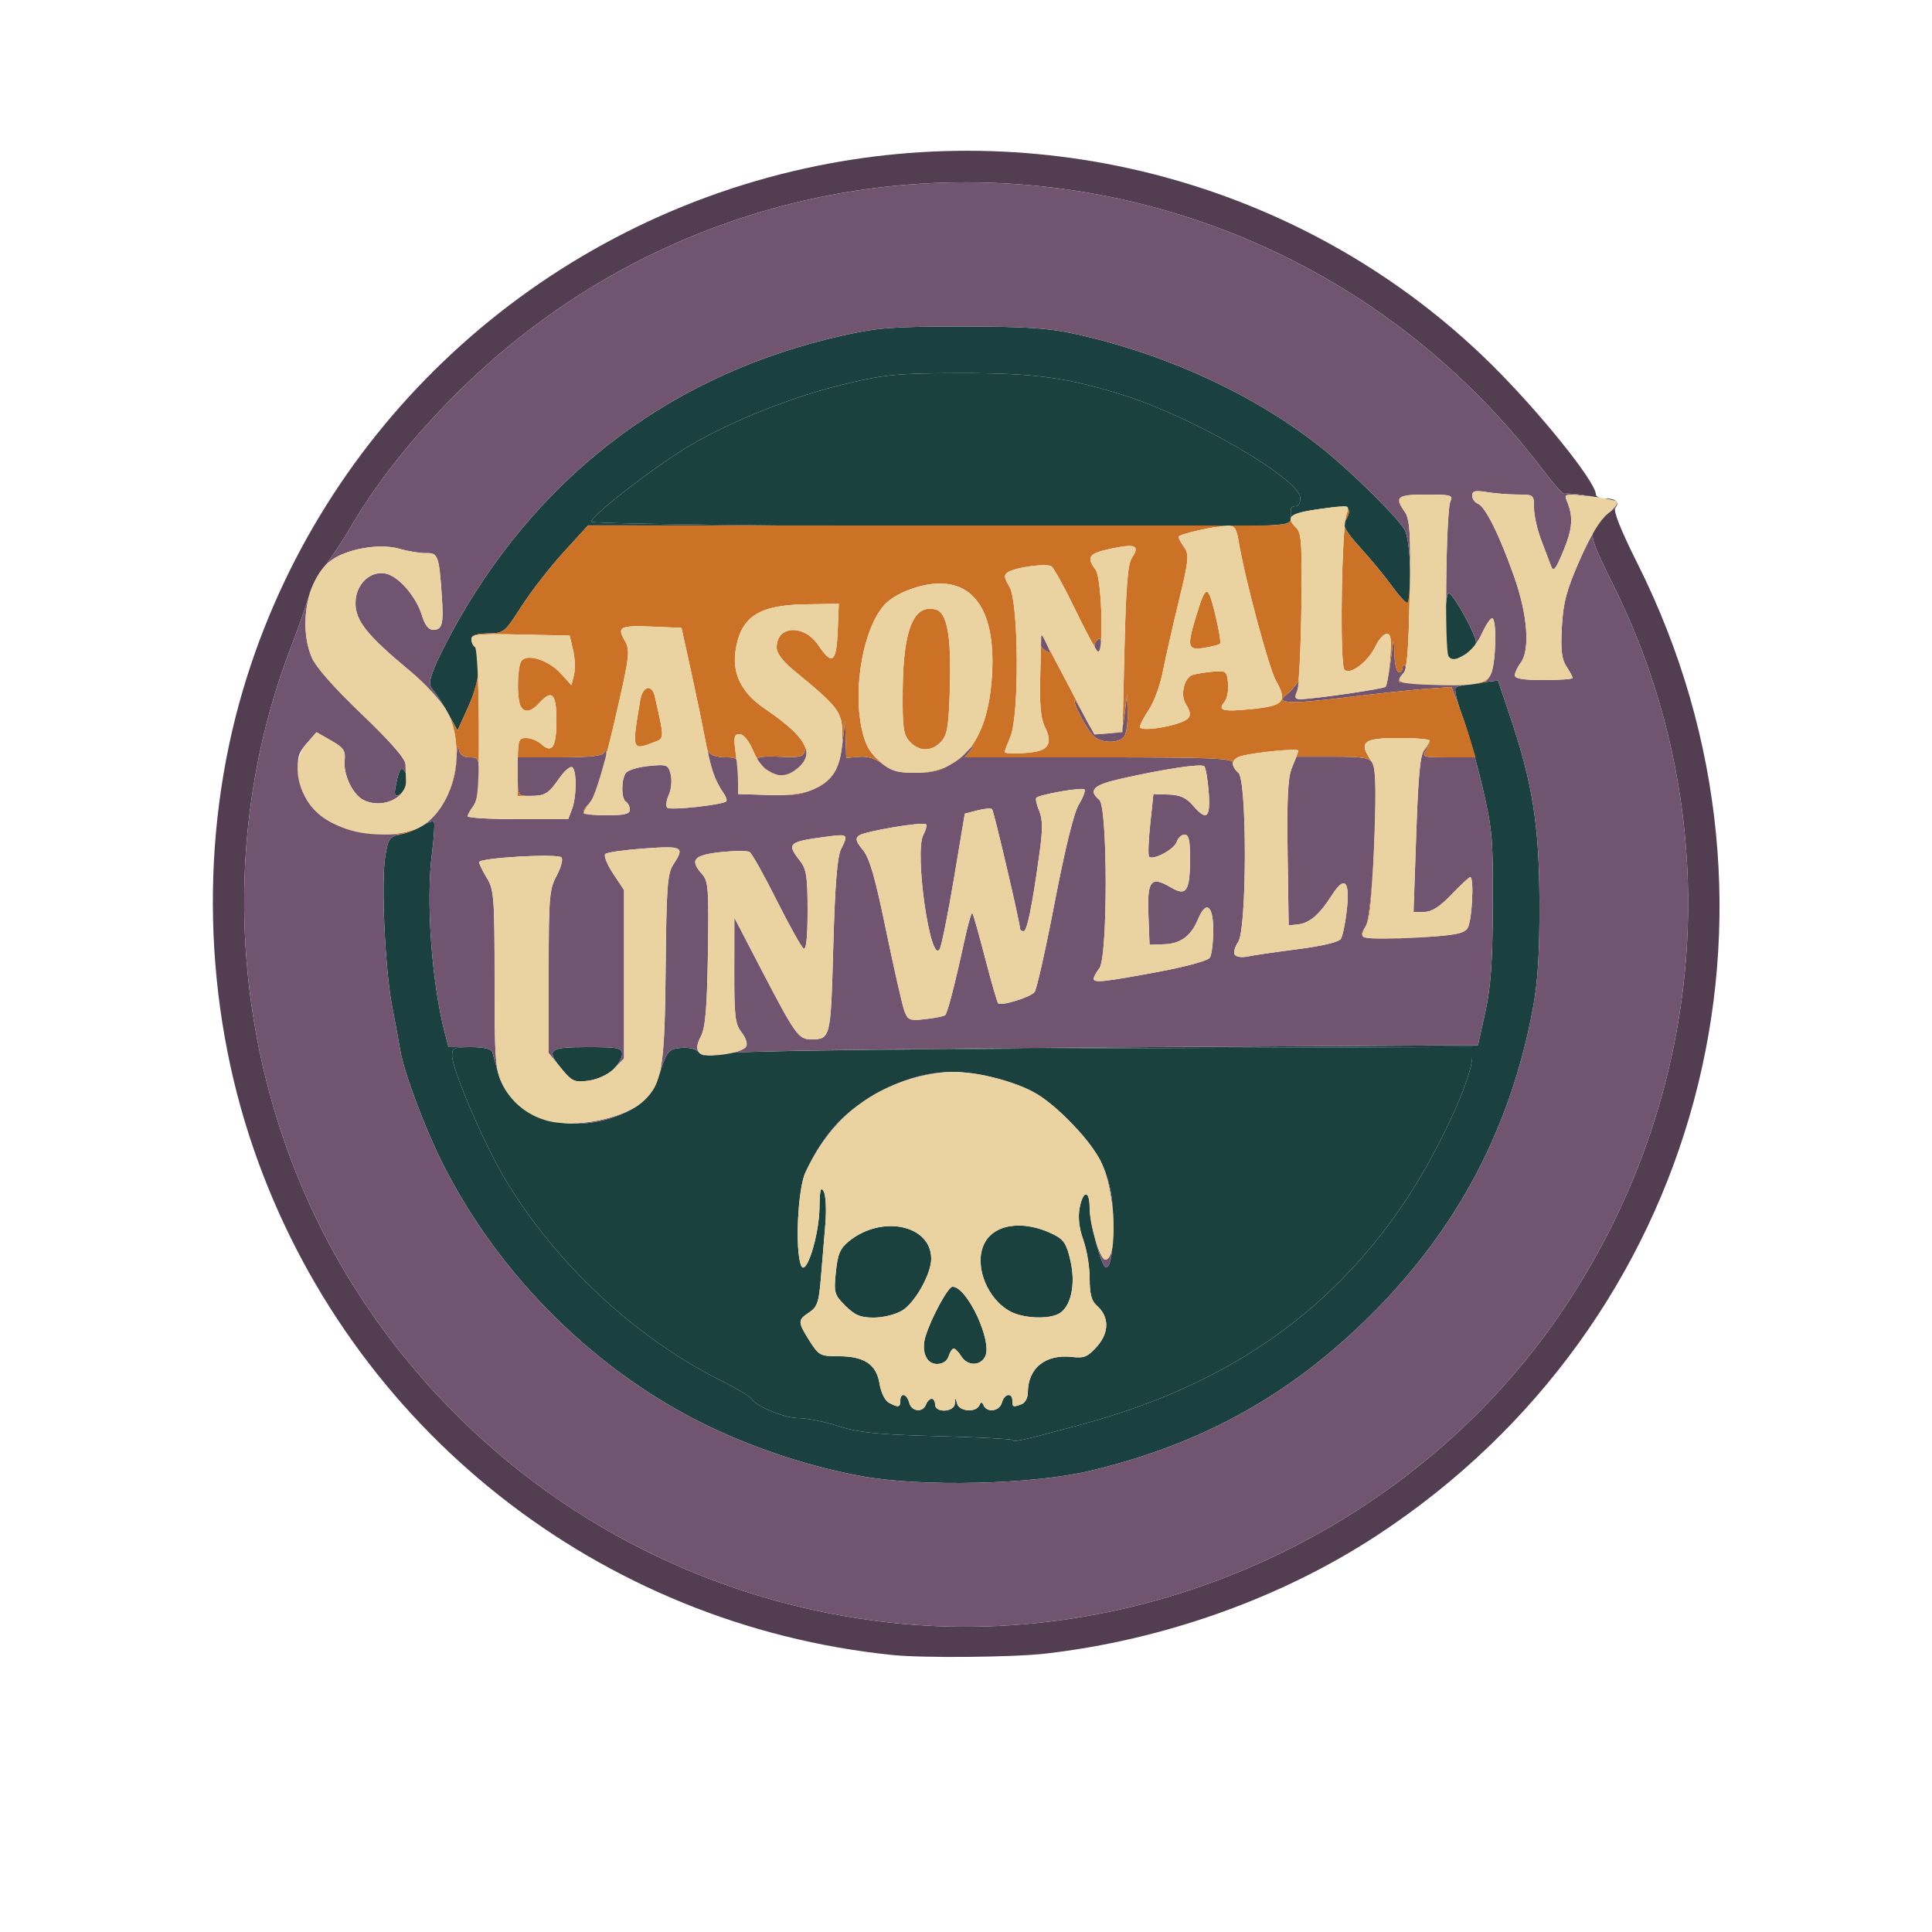
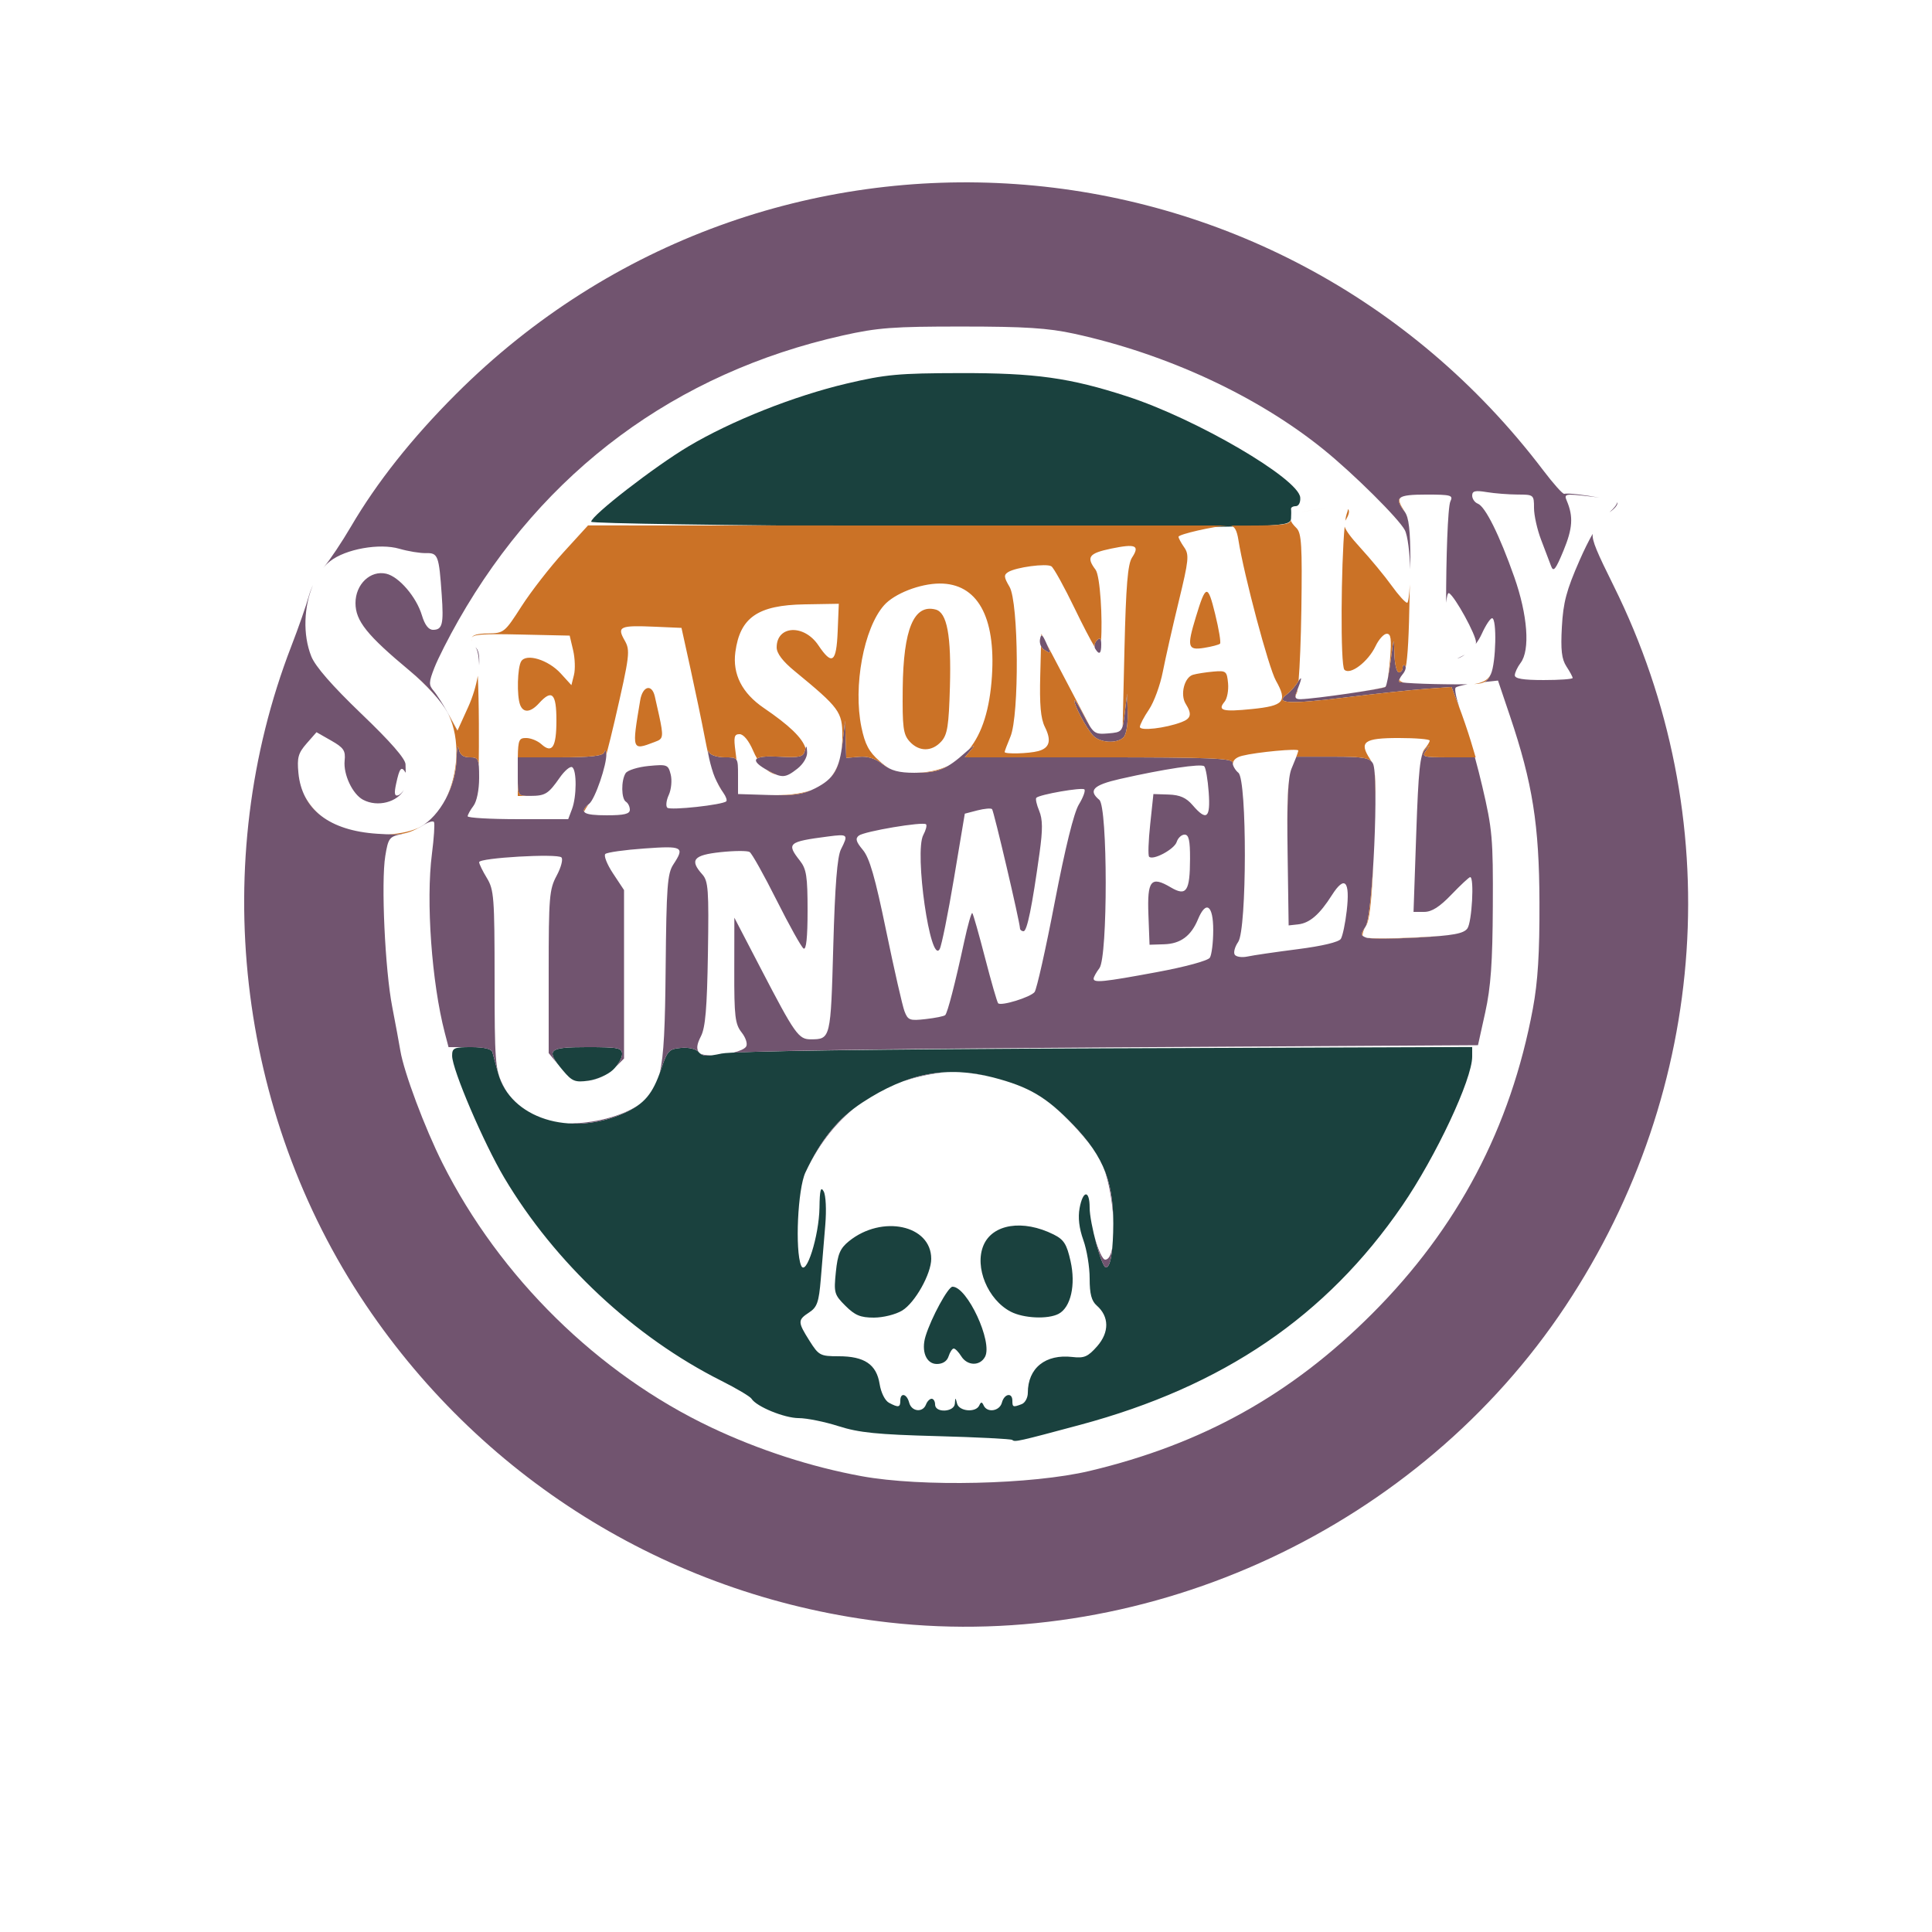
<svg xmlns="http://www.w3.org/2000/svg" width="1200px" height="1200px" viewBox="0 0 1200 1200">
  <g id="74607a8b-db17-41fa-8eca-8d0a5955d9d1">
    <g style="">
      <g id="74607a8b-db17-41fa-8eca-8d0a5955d9d1-child-0">
        <path style="stroke: rgb(193,193,193); stroke-width: 0; stroke-dasharray: none; stroke-linecap: butt; stroke-dashoffset: 0; stroke-linejoin: miter; stroke-miterlimit: 4; fill: rgb(26,65,62); fill-rule: nonzero; opacity: 1;" transform="matrix(2.4 0 0 2.4 600.123 561.404) matrix(1 0 0 1 -1.046 0.812)  translate(-249.005, -234.733)" d="M 279.51 368.76 C 263.53 373.05 262.60 373.26 261.99 372.66 C 261.72 372.40 252.95 371.95 242.50 371.67 C 227.02 371.26 222.30 370.78 217.00 369.09 C 213.43 367.95 208.79 367.01 206.71 367.01 C 202.99 367.00 195.75 364.03 194.49 361.99 C 194.14 361.42 190.62 359.33 186.68 357.35 C 164.13 346.03 143.61 326.83 130.52 304.83 C 125.18 295.84 117.02 276.79 117.01 273.25 C 117.00 271.21 117.48 271.00 122.03 271.00 C 125.20 271.00 127.19 271.46 127.42 272.25 C 127.61 272.94 128.29 275.41 128.92 277.74 C 132.09 289.41 147.55 294.32 161.50 288.08 C 166.73 285.74 168.92 283.15 171.08 276.75 C 172.71 271.91 173.12 271.48 176.26 271.20 C 178.28 271.02 180.14 271.47 180.83 272.29 C 181.75 273.40 182.95 273.48 186.74 272.66 C 189.72 272.03 226.91 271.52 286.25 271.31 L 381.00 270.97 L 381.00 273.46 C 381.00 279.31 371.61 299.31 362.91 312.00 C 343.27 340.64 316.55 358.82 279.51 368.76 Z M 235.29 363.00 C 235.90 365.34 238.80 365.67 239.64 363.50 C 239.95 362.67 240.62 362.00 241.11 362.00 C 241.60 362.00 242.00 362.67 242.00 363.50 C 242.00 365.73 246.97 365.49 247.12 363.25 C 247.23 361.58 247.25 361.58 247.69 363.25 C 248.22 365.28 252.53 365.65 253.42 363.75 C 253.88 362.75 254.12 362.75 254.58 363.75 C 255.50 365.72 258.71 365.21 259.29 363.00 C 259.90 360.68 262.00 360.29 262.00 362.50 C 262.00 364.18 262.18 364.25 264.42 363.39 C 265.29 363.06 266.00 361.74 266.00 360.46 C 266.00 354.05 270.57 350.38 277.54 351.19 C 280.59 351.55 281.55 351.13 283.95 348.41 C 287.12 344.79 287.08 340.72 283.84 337.88 C 282.48 336.69 282.00 334.87 282.00 330.88 C 282.01 327.92 281.27 323.43 280.36 320.91 C 279.27 317.86 278.95 315.09 279.40 312.66 C 280.28 307.98 282.00 307.91 282.00 312.54 C 282.00 316.49 285.12 328.00 286.18 328.00 C 287.26 328.00 287.90 324.96 288.08 319.00 C 288.47 306.39 285.91 299.55 277.57 290.93 C 270.78 283.90 266.28 281.25 257.04 278.85 C 245.08 275.74 234.81 277.70 223.20 285.32 C 216.90 289.44 212.41 294.97 208.44 303.44 C 206.46 307.66 205.72 323.59 207.32 327.50 C 208.58 330.58 211.97 319.90 212.08 312.52 C 212.14 307.99 212.41 306.97 213.16 308.32 C 213.73 309.34 213.91 313.11 213.58 317.05 C 213.26 320.87 212.74 327.16 212.42 331.03 C 211.92 337.02 211.47 338.30 209.42 339.65 C 206.41 341.62 206.41 342.11 209.51 347.02 C 211.90 350.80 212.28 351.00 217.05 351.00 C 223.72 351.00 226.83 353.11 227.64 358.16 C 228.00 360.42 229.03 362.48 230.07 363.04 C 232.51 364.34 233.00 364.25 233.00 362.50 C 233.00 360.30 234.68 360.67 235.29 363.00 Z M 334.12 134.19 C 334.02 135.63 332.48 135.92 323.25 136.19 C 297.95 136.93 153.00 135.94 153.00 135.03 C 153.00 133.45 169.41 120.73 178.20 115.51 C 189.31 108.90 205.49 102.48 219.15 99.26 C 229.20 96.90 232.56 96.59 248.50 96.56 C 267.92 96.52 276.89 97.77 291.68 102.58 C 309.60 108.39 336.14 123.91 336.50 128.77 C 336.60 130.04 336.09 131.00 335.33 131.00 C 334.60 131.00 334.05 131.34 334.12 131.75 C 334.18 132.16 334.18 133.26 334.12 134.19 Z M 233.50 339.16 C 231.81 340.19 228.61 340.99 226.17 341.00 C 222.68 341.00 221.26 340.41 218.79 337.94 C 215.90 335.06 215.77 334.56 216.32 329.19 C 216.79 324.55 217.42 323.08 219.70 321.23 C 228.25 314.31 241.00 317.03 241.00 325.78 C 241.00 329.67 236.82 337.13 233.50 339.16 Z M 273.99 340.01 C 271.24 341.48 264.91 341.20 261.57 339.46 C 255.63 336.36 252.16 327.94 254.51 322.33 C 256.84 316.75 264.74 315.52 272.69 319.49 C 275.34 320.82 276.07 321.97 277.06 326.39 C 278.44 332.53 277.12 338.33 273.99 340.01 Z M 245.50 351.00 C 245.10 352.27 243.99 353.00 242.45 353.00 C 239.70 353.00 238.35 349.68 239.53 345.82 C 241.00 341.03 245.37 333.00 246.51 333.00 C 250.32 333.00 256.97 347.32 254.93 351.13 C 253.62 353.59 250.34 353.52 248.77 351.00 C 248.08 349.90 247.21 349.00 246.83 349.00 C 246.45 349.00 245.85 349.90 245.50 351.00 Z M 158.60 276.91 C 157.28 278.15 154.43 279.40 152.28 279.69 C 148.79 280.16 148.06 279.86 145.68 277.03 C 141.15 271.64 141.82 271.00 152.00 271.00 C 160.05 271.00 161.00 271.19 161.00 272.83 C 161.00 273.83 159.92 275.67 158.60 276.91 Z" stroke-linecap="round" />
      </g>
      <g id="74607a8b-db17-41fa-8eca-8d0a5955d9d1-child-1">
-         <path style="stroke: rgb(193,193,193); stroke-width: 0; stroke-dasharray: none; stroke-linecap: butt; stroke-dashoffset: 0; stroke-linejoin: miter; stroke-miterlimit: 4; fill: rgb(26,64,64); fill-rule: nonzero; opacity: 1;" transform="matrix(2.4 0 0 2.4 600.123 561.404) matrix(1 0 0 1 -1.217 0.236)  translate(-248.834, -234.157)" d="M 279.51 368.76 C 316.55 358.82 343.27 340.64 362.91 312.00 C 371.61 299.31 381.00 279.31 381.00 273.46 L 381.00 270.97 L 286.25 271.31 C 239.45 271.47 206.43 271.82 193.10 272.28 C 206.67 271.80 240.54 271.35 287.00 271.07 L 382.50 270.50 L 384.38 262.00 C 385.82 255.45 386.27 249.13 386.34 234.50 C 386.43 216.98 386.21 214.57 383.61 203.50 C 382.06 196.90 379.70 188.61 378.37 185.07 C 377.04 181.54 376.30 178.33 376.73 177.95 C 377.15 177.57 379.79 177.00 382.59 176.70 L 387.68 176.13 L 390.78 185.32 C 396.63 202.66 398.35 213.51 398.41 233.50 C 398.46 246.66 398.00 254.05 396.71 261.00 C 390.97 291.84 377.28 317.83 355.05 340.05 C 334.13 360.96 311.14 373.75 282.00 380.68 C 267.16 384.21 238.46 384.87 223.00 382.04 C 209.94 379.65 196.39 375.26 184.06 369.42 C 154.76 355.54 129.34 330.54 114.52 301.05 C 109.92 291.89 104.54 277.51 103.61 271.92 C 103.30 270.04 102.35 264.94 101.51 260.58 C 99.64 250.98 98.60 228.36 99.71 221.54 C 100.45 216.99 100.78 216.52 103.73 215.92 C 105.50 215.56 108.06 214.53 109.42 213.64 C 110.78 212.75 112.09 212.35 112.32 212.76 C 112.55 213.17 112.31 216.88 111.78 221.00 C 110.21 233.19 111.72 254.25 115.10 267.25 L 116.08 271.00 L 121.57 271.00 C 121.63 271.00 121.68 271.00 121.74 271.00 C 117.46 271.01 117.00 271.26 117.01 273.25 C 117.02 276.79 125.18 295.84 130.52 304.83 C 143.61 326.83 164.13 346.03 186.68 357.35 C 190.62 359.33 194.14 361.42 194.49 361.99 C 195.75 364.03 202.99 367.00 206.71 367.01 C 208.79 367.01 213.43 367.95 217.00 369.09 C 222.30 370.78 227.02 371.26 242.50 371.67 C 252.95 371.95 261.72 372.40 261.99 372.66 C 262.60 373.26 263.53 373.05 279.51 368.76 Z M 124.00 172.42 C 124.00 175.00 122.88 179.20 121.20 182.89 L 118.40 189.06 L 116.05 184.78 C 114.76 182.43 113.04 179.73 112.23 178.79 C 110.93 177.27 110.95 176.57 112.43 172.79 C 113.35 170.43 116.16 164.90 118.67 160.50 C 140.69 121.85 174.91 96.50 218.12 86.82 C 227.14 84.80 231.18 84.50 249.00 84.51 C 265.25 84.51 271.26 84.90 278.00 86.37 C 301.99 91.61 325.42 102.49 342.50 116.30 C 350.28 122.59 361.99 134.21 363.57 137.20 C 365.12 140.13 365.62 156.00 364.17 156.00 C 363.71 156.00 361.90 154.00 360.15 151.56 C 358.40 149.12 354.75 144.70 352.05 141.75 C 348.47 137.82 347.39 135.99 348.06 134.94 C 350.21 131.53 349.21 130.71 343.75 131.43 C 337.04 132.30 334.67 132.89 334.13 134.00 C 334.18 133.12 334.18 132.14 334.12 131.75 C 334.05 131.34 334.60 131.00 335.33 131.00 C 336.09 131.00 336.60 130.04 336.50 128.77 C 336.14 123.91 309.60 108.39 291.68 102.58 C 276.89 97.77 267.92 96.52 248.50 96.56 C 232.56 96.59 229.20 96.90 219.15 99.26 C 205.49 102.48 189.31 108.90 178.20 115.51 C 169.41 120.73 153.00 133.45 153.00 135.03 C 153.00 135.37 173.46 135.72 200.35 135.99 L 152.18 135.98 L 145.81 142.96 C 142.31 146.80 137.43 153.08 134.97 156.91 C 130.61 163.71 130.40 163.88 126.25 163.94 C 123.24 163.98 122.00 164.42 122.00 165.44 C 122.00 166.23 122.45 167.16 123.00 167.50 C 123.55 167.84 124.00 170.06 124.00 172.42 Z M 379.05 169.47 C 375.40 171.36 375.35 171.36 374.61 169.42 C 373.54 166.65 373.90 152.82 375.02 153.51 C 376.61 154.49 381.98 164.29 381.99 166.22 C 382.00 167.17 380.67 168.64 379.05 169.47 Z M 105.06 203.36 C 104.65 204.48 103.74 205.59 103.05 205.82 C 102.11 206.13 101.97 205.37 102.51 202.87 C 103.40 198.72 103.87 198.17 104.96 199.94 C 105.43 200.70 105.48 202.24 105.06 203.36 Z M 329.74 135.90 C 332.63 135.68 333.67 135.35 334.00 134.69 C 333.93 135.39 332.87 135.74 329.74 135.90 Z" stroke-linecap="round" />
-       </g>
+         </g>
      <g id="74607a8b-db17-41fa-8eca-8d0a5955d9d1-child-2">
-         <path style="stroke: rgb(193,193,193); stroke-width: 0; stroke-dasharray: none; stroke-linecap: butt; stroke-dashoffset: 0; stroke-linejoin: miter; stroke-miterlimit: 4; fill: rgb(82,61,81); fill-rule: nonzero; opacity: 1;" transform="matrix(2.4 0 0 2.4 600.123 561.404) matrix(1 0 0 1 0 0)  translate(-250.051, -233.921)" d="M 231.00 428.32 C 154.92 420.54 90.53 369.55 65.65 297.38 C 52.57 259.46 51.60 216.53 62.95 178.32 C 83.05 110.69 138.73 59.03 208.12 43.64 C 272.28 29.41 339.60 48.56 385.88 94.22 C 398.39 106.57 413.00 124.72 413.00 127.93 C 413.00 128.30 413.41 128.62 414.03 128.82 C 410.43 128.14 405.83 127.55 404.81 127.80 C 404.43 127.89 401.99 125.16 399.39 121.73 C 330.47 30.88 198.41 21.62 118.00 102.00 C 106.61 113.38 97.51 124.87 90.84 136.26 C 88.51 140.24 85.36 144.96 83.85 146.73 C 82.33 148.51 80.57 151.89 79.93 154.23 C 79.29 156.58 77.24 162.46 75.37 167.29 C 53.85 223.01 61.20 287.98 94.65 337.68 C 125.69 383.81 174.87 413.68 230.00 419.89 C 297.86 427.55 367.29 395.09 405.16 338.00 C 442.48 281.74 447.20 211.32 417.63 151.65 C 412.02 140.33 411.53 138.84 412.66 136.68 C 413.35 135.36 415.07 133.53 416.49 132.60 C 417.56 131.90 418.35 131.07 418.54 130.51 C 418.50 130.79 418.33 131.10 418.05 131.44 C 417.44 132.17 419.45 137.20 423.87 146.03 C 468.81 235.85 440.18 342.45 356.34 397.38 C 331.56 413.61 301.10 424.46 270.50 427.96 C 262.10 428.92 238.91 429.13 231.00 428.32 Z M 414.86 128.98 C 415.01 128.99 415.17 129.00 415.33 129.00 C 417.12 129.00 418.21 129.37 418.49 130.00 C 418.17 129.73 416.72 129.35 414.86 128.98 Z" stroke-linecap="round" />
-       </g>
+         </g>
      <g id="74607a8b-db17-41fa-8eca-8d0a5955d9d1-child-3">
        <path style="stroke: rgb(193,193,193); stroke-width: 0; stroke-dasharray: none; stroke-linecap: butt; stroke-dashoffset: 0; stroke-linejoin: miter; stroke-miterlimit: 4; fill: rgb(113,84,111); fill-rule: nonzero; opacity: 1;" transform="matrix(2.4 0 0 2.4 600.123 561.404) matrix(1 0 0 1 -0.009 0.176)  translate(-250.042, -234.097)" d="M 230.00 419.89 C 174.87 413.68 125.69 383.81 94.65 337.68 C 61.20 287.98 53.85 223.01 75.37 167.29 C 77.24 162.46 79.29 156.58 79.93 154.23 C 80.16 153.39 80.53 152.41 80.99 151.43 C 78.66 156.94 78.30 164.21 80.57 169.89 C 81.61 172.49 86.00 177.51 93.52 184.73 C 101.06 191.94 104.92 196.37 104.95 197.81 C 104.96 198.41 104.98 199.20 105.00 200.00 C 104.99 199.98 104.98 199.96 104.96 199.94 C 103.87 198.17 103.40 198.72 102.51 202.87 C 101.97 205.37 102.11 206.13 103.05 205.82 C 103.51 205.66 104.08 205.11 104.52 204.43 C 102.89 207.51 97.79 209.03 93.94 206.97 C 91.22 205.51 88.83 200.42 89.19 196.86 C 89.46 194.26 88.96 193.52 85.70 191.66 L 81.91 189.50 L 79.34 192.43 C 77.17 194.92 76.85 196.08 77.23 200.06 C 78.14 209.50 85.24 214.97 97.64 215.78 C 101.08 216.01 103.10 216.02 104.82 215.65 C 104.44 215.76 104.07 215.85 103.73 215.92 C 100.78 216.52 100.45 216.99 99.71 221.54 C 98.60 228.36 99.64 250.98 101.51 260.58 C 102.35 264.94 103.30 270.04 103.61 271.92 C 104.54 277.51 109.92 291.89 114.52 301.05 C 129.34 330.54 154.76 355.54 184.06 369.42 C 196.39 375.26 209.94 379.65 223.00 382.04 C 238.46 384.87 267.16 384.21 282.00 380.68 C 311.14 373.75 334.13 360.96 355.05 340.05 C 377.28 317.83 390.97 291.84 396.71 261.00 C 398.00 254.05 398.46 246.66 398.41 233.50 C 398.35 213.51 396.63 202.66 390.78 185.32 L 387.68 176.13 L 384.13 176.52 C 384.90 176.14 385.36 175.50 385.84 174.45 C 387.17 171.52 387.42 160.00 386.15 160.00 C 385.69 160.00 384.48 161.83 383.47 164.07 C 383.05 165.00 382.51 165.88 381.91 166.68 C 381.96 166.52 381.99 166.37 381.99 166.22 C 381.98 164.29 376.61 154.49 375.02 153.51 C 374.69 153.31 374.43 154.35 374.25 156.00 C 374.24 144.97 374.67 131.17 375.36 129.75 C 376.13 128.17 375.53 128.00 369.11 128.00 C 361.58 128.00 360.70 128.70 363.53 132.44 C 364.61 133.87 365.00 137.24 365.00 145.19 C 365.00 145.92 364.99 146.64 364.98 147.34 C 364.83 143.10 364.32 138.62 363.57 137.20 C 361.99 134.21 350.28 122.59 342.50 116.30 C 325.42 102.49 301.99 91.61 278.00 86.37 C 271.26 84.90 265.25 84.51 249.00 84.51 C 231.18 84.50 227.14 84.80 218.12 86.82 C 174.91 96.50 140.69 121.85 118.67 160.50 C 116.16 164.90 113.35 170.43 112.43 172.79 C 110.95 176.57 110.93 177.27 112.23 178.79 C 113.04 179.73 114.76 182.43 116.05 184.78 L 118.40 189.06 L 118.38 189.11 L 115.76 184.31 C 114.18 181.41 110.32 177.16 106.06 173.62 C 94.96 164.38 92.00 160.69 92.00 156.07 C 92.00 151.21 95.86 147.53 99.96 148.48 C 103.26 149.24 107.77 154.50 109.19 159.25 C 109.94 161.74 110.91 163.00 112.07 163.00 C 114.49 163.00 114.85 161.54 114.32 154.00 C 113.61 143.74 113.36 143.07 110.24 143.15 C 108.73 143.19 105.64 142.68 103.36 142.02 C 98.20 140.52 89.43 142.09 85.44 145.23 C 84.78 145.74 84.18 146.34 83.62 147.01 C 83.69 146.92 83.77 146.82 83.85 146.73 C 85.36 144.96 88.51 140.24 90.84 136.26 C 97.51 124.87 106.61 113.38 118.00 102.00 C 198.41 21.62 330.47 30.88 399.39 121.73 C 401.99 125.16 404.43 127.89 404.81 127.80 C 405.83 127.55 410.39 128.13 413.98 128.81 C 413.06 128.67 412.07 128.54 411.05 128.43 C 405.04 127.75 404.72 127.81 405.48 129.60 C 407.21 133.69 407.01 136.74 404.63 142.50 C 402.60 147.42 402.02 148.14 401.42 146.50 C 401.01 145.40 399.85 142.35 398.84 139.71 C 397.83 137.08 397.00 133.37 397.00 131.46 C 397.00 128.06 396.93 128.00 392.75 127.99 C 390.41 127.98 386.81 127.70 384.75 127.36 C 381.79 126.87 381.00 127.06 381.00 128.26 C 381.00 129.10 381.66 130.04 382.46 130.35 C 384.39 131.09 388.06 138.47 391.89 149.33 C 395.36 159.19 396.04 168.25 393.53 171.56 C 392.72 172.63 392.05 174.06 392.03 174.75 C 392.01 175.64 394.15 176.00 399.50 176.00 C 403.62 176.00 407.00 175.76 407.00 175.46 C 407.00 175.17 406.28 173.83 405.39 172.48 C 404.16 170.59 403.88 168.25 404.21 162.26 C 404.56 155.90 405.38 152.79 408.80 145.00 C 409.98 142.32 411.11 140.03 412.18 138.16 C 412.01 140.01 413.28 142.87 417.63 151.65 C 447.20 211.32 442.48 281.74 405.16 338.00 C 367.29 395.09 297.86 427.55 230.00 419.89 Z M 319.54 247.06 C 319.90 247.64 321.39 247.86 322.85 247.55 C 324.31 247.23 330.15 246.38 335.84 245.65 C 342.19 244.84 346.50 243.81 347.01 242.98 C 347.47 242.24 348.16 238.97 348.53 235.72 C 349.43 227.97 348.01 226.45 344.71 231.64 C 341.51 236.68 338.96 238.89 335.95 239.23 L 333.50 239.50 L 333.23 220.80 C 333.03 207.36 333.32 201.21 334.23 198.96 L 335.51 195.83 L 344.92 195.83 C 352.87 195.83 354.48 196.10 355.31 197.59 C 356.91 200.45 355.29 236.91 353.43 239.75 C 352.08 241.81 352.10 242.10 353.57 242.66 C 354.47 243.01 360.45 243.00 366.85 242.64 C 376.08 242.12 378.76 241.63 379.75 240.30 C 380.93 238.71 381.58 227.00 380.48 227.00 C 380.20 227.00 378.03 229.02 375.65 231.50 C 372.58 234.70 370.55 236.00 368.58 236.00 L 365.82 236.00 L 366.52 215.75 C 367.09 199.19 367.51 195.23 368.80 194.00 C 370.23 192.65 370.26 192.67 369.07 194.25 C 367.85 195.88 368.26 196.00 374.83 196.00 L 381.70 196.00 C 382.39 198.52 383.05 201.12 383.61 203.50 C 386.21 214.57 386.43 216.98 386.34 234.50 C 386.27 249.13 385.82 255.45 384.38 262.00 L 382.50 270.50 L 287.00 271.07 C 236.18 271.38 200.43 271.88 189.83 272.42 C 191.43 272.01 192.71 271.46 193.10 270.85 C 193.52 270.16 193.01 268.56 191.92 267.18 C 190.24 265.03 190.00 263.06 190.03 251.12 L 190.05 237.50 L 196.81 250.50 C 205.77 267.74 206.66 269.00 209.87 268.98 C 214.96 268.96 214.99 268.82 215.65 244.93 C 216.09 229.08 216.68 221.71 217.64 219.80 C 219.60 215.92 219.49 215.81 214.25 216.49 C 203.97 217.83 203.48 218.25 207.00 222.73 C 208.71 224.90 209.00 226.78 209.00 235.69 C 209.00 242.60 208.65 245.90 207.97 245.48 C 207.40 245.13 204.27 239.51 201.00 233.00 C 197.73 226.49 194.59 220.86 194.00 220.50 C 193.42 220.14 190.03 220.16 186.47 220.54 C 179.46 221.29 178.41 222.57 181.75 226.29 C 183.31 228.02 183.47 230.26 183.21 246.75 C 182.98 260.91 182.56 265.96 181.39 268.20 C 180.33 270.27 180.18 271.45 180.89 272.36 C 180.87 272.34 180.85 272.32 180.83 272.29 C 180.14 271.47 178.28 271.02 176.26 271.20 C 173.12 271.48 172.71 271.91 171.08 276.75 C 170.95 277.12 170.83 277.47 170.71 277.81 C 171.84 273.13 172.13 265.43 172.27 250.45 C 172.47 229.48 172.72 226.07 174.25 223.74 C 177.26 219.16 176.75 218.87 166.75 219.59 C 161.66 219.95 157.12 220.59 156.66 221.01 C 156.20 221.43 157.10 223.71 158.66 226.06 L 161.50 230.35 L 161.50 273.95 L 159.39 276.07 C 160.32 274.94 161.00 273.62 161.00 272.83 C 161.00 271.19 160.05 271.00 152.00 271.00 C 142.84 271.00 141.38 271.52 144.48 275.56 L 142.00 272.54 L 142.00 251.51 C 142.00 232.14 142.16 230.16 144.07 226.61 C 145.21 224.48 145.76 222.36 145.30 221.90 C 144.24 220.84 124.00 222.01 124.00 223.13 C 124.00 223.58 124.90 225.43 126.00 227.23 C 127.84 230.25 127.99 232.28 128.00 253.43 C 128.00 274.31 128.18 276.74 130.00 280.49 C 130.37 281.26 130.78 281.99 131.24 282.67 C 130.20 281.20 129.41 279.55 128.92 277.74 C 128.29 275.41 127.61 272.94 127.42 272.25 C 127.19 271.44 125.11 271.00 121.57 271.00 L 116.08 271.00 L 115.10 267.25 C 111.72 254.25 110.21 233.19 111.78 221.00 C 112.31 216.88 112.55 213.17 112.32 212.76 C 112.09 212.35 110.78 212.75 109.42 213.64 C 109.05 213.89 108.58 214.15 108.06 214.40 C 108.30 214.27 108.54 214.14 108.79 214.00 C 113.93 211.11 117.94 203.58 118.14 196.49 C 118.21 193.74 118.47 192.51 118.71 193.75 C 119.01 195.35 119.84 196.00 121.57 196.00 C 123.84 196.00 124.00 196.35 124.00 201.31 C 124.00 204.43 123.39 207.42 122.53 208.56 C 121.72 209.63 121.05 210.84 121.03 211.25 C 121.01 211.66 126.86 212.00 134.02 212.00 L 147.05 212.00 L 148.02 209.43 C 149.26 206.19 149.29 199.30 148.08 198.55 C 147.57 198.23 146.13 199.44 144.87 201.24 C 141.91 205.48 141.13 205.97 137.25 205.98 C 134.01 206.00 134.00 205.98 134.00 201.00 L 134.00 196.00 L 144.92 196.00 C 152.71 196.00 155.98 195.64 156.34 194.75 C 156.67 193.93 156.87 194.04 156.92 195.07 C 157.06 197.87 154.03 206.73 152.50 208.00 C 149.79 210.25 150.92 211.00 157.00 211.00 C 161.56 211.00 163.00 210.65 163.00 209.56 C 163.00 208.77 162.55 207.84 162.00 207.50 C 160.77 206.74 160.71 202.00 161.91 200.11 C 162.39 199.35 165.06 198.51 167.84 198.24 C 172.67 197.78 172.93 197.88 173.58 200.45 C 173.95 201.93 173.73 204.31 173.08 205.73 C 172.43 207.14 172.26 208.64 172.70 209.04 C 173.49 209.78 187.04 208.30 187.96 207.38 C 188.22 207.12 187.88 206.14 187.21 205.20 C 186.54 204.27 185.55 202.47 185.01 201.21 C 183.94 198.74 182.60 192.67 183.58 194.75 C 183.90 195.44 185.70 196.00 187.58 196.00 C 190.99 196.00 191.00 196.01 191.00 200.75 L 191.00 205.50 L 199.04 205.75 C 205.46 205.95 207.87 205.60 211.01 204.00 C 215.82 201.54 217.25 199.11 218.07 192.00 L 218.71 186.50 L 219.00 196.15 L 222.33 195.87 C 224.57 195.67 226.57 196.30 228.46 197.79 C 230.58 199.45 232.61 200.00 236.70 200.00 C 242.81 200.00 244.99 199.12 249.98 194.63 C 251.89 192.91 252.61 192.51 251.57 193.75 L 249.69 196.00 L 284.35 196.00 C 313.11 196.00 319.00 196.23 319.00 197.38 C 319.00 198.14 319.67 199.32 320.50 200.00 C 322.76 201.88 322.71 240.54 320.44 243.78 C 319.59 245.00 319.18 246.48 319.54 247.06 Z M 234.08 261.71 C 234.97 264.04 235.43 264.21 239.57 263.74 C 242.06 263.46 244.33 263.00 244.62 262.71 C 245.23 262.10 247.17 254.61 249.53 243.70 C 250.46 239.40 251.41 236.07 251.63 236.30 C 251.86 236.52 253.34 241.76 254.94 247.94 C 256.54 254.12 258.06 259.39 258.32 259.65 C 259.10 260.43 266.68 258.09 267.75 256.74 C 268.29 256.06 270.64 245.60 272.96 233.50 C 275.68 219.40 277.92 210.31 279.21 208.20 C 280.32 206.38 280.96 204.63 280.64 204.30 C 280.04 203.70 269.05 205.61 268.20 206.47 C 267.94 206.73 268.27 208.24 268.94 209.84 C 269.85 212.05 269.88 214.65 269.05 220.63 C 267.11 234.63 265.81 241.00 264.90 241.00 C 264.40 241.00 263.99 240.66 263.97 240.25 C 263.89 238.41 257.20 209.87 256.74 209.40 C 256.45 209.12 254.75 209.27 252.95 209.73 L 249.69 210.58 L 246.89 227.30 C 245.35 236.50 243.68 244.75 243.19 245.62 C 240.80 249.90 236.58 220.52 238.95 216.09 C 239.62 214.85 239.94 213.60 239.66 213.33 C 238.91 212.58 223.69 215.14 222.26 216.26 C 221.30 217.01 221.54 217.85 223.29 219.94 C 225.03 222.00 226.48 227.04 229.34 240.91 C 231.42 250.95 233.55 260.32 234.08 261.71 Z M 283.03 253.25 C 282.98 254.42 285.53 254.16 299.38 251.59 C 306.78 250.22 312.62 248.63 313.11 247.85 C 313.58 247.11 313.98 243.91 313.98 240.75 C 314.00 234.24 312.11 232.90 310.03 237.93 C 308.24 242.24 305.52 244.25 301.27 244.38 L 297.50 244.50 L 297.21 236.73 C 296.87 227.83 297.86 226.62 302.99 229.65 C 307.04 232.05 307.96 230.69 307.98 222.25 C 308.00 217.48 307.66 216.00 306.57 216.00 C 305.78 216.00 304.86 216.85 304.53 217.89 C 303.93 219.79 298.41 222.75 297.39 221.72 C 297.08 221.42 297.21 217.64 297.67 213.33 L 298.50 205.50 L 302.45 205.63 C 305.37 205.73 306.99 206.45 308.65 208.38 C 312.28 212.60 313.30 211.77 312.81 205.02 C 312.57 201.73 312.05 198.72 311.66 198.32 C 310.89 197.56 301.22 199.02 289.84 201.60 C 282.92 203.18 281.56 204.56 284.50 207.00 C 286.69 208.82 286.72 247.67 284.53 250.56 C 283.72 251.63 283.05 252.84 283.03 253.25 Z M 377.72 183.23 C 377.64 183.00 377.56 182.79 377.48 182.58 L 375.65 177.79 L 369.07 178.27 C 365.46 178.53 355.87 179.56 347.76 180.55 C 333.47 182.31 329.82 182.09 333.07 179.67 C 333.94 179.03 335.21 177.60 335.90 176.50 C 337.11 174.57 336.95 175.60 335.49 179.25 C 334.97 180.55 335.27 180.99 336.64 180.95 C 340.37 180.85 358.04 178.29 358.56 177.77 C 358.86 177.48 359.47 174.37 359.92 170.87 C 360.72 164.69 360.75 164.64 360.87 169.25 C 360.94 171.86 361.45 174.00 362.00 174.00 C 362.55 174.00 363.00 173.48 363.00 172.83 C 363.00 172.19 363.29 171.96 363.64 172.31 C 364.00 172.66 363.71 173.65 363.00 174.50 C 362.29 175.35 361.90 176.23 362.12 176.45 C 362.51 176.84 372.42 177.19 379.84 177.09 C 378.24 177.37 377.01 177.70 376.73 177.95 C 376.38 178.26 376.82 180.48 377.72 183.23 Z M 206.37 198.93 C 203.29 201.35 202.41 201.41 198.87 199.49 C 193.79 196.73 194.71 195.47 201.54 195.83 C 206.95 196.12 207.89 195.91 208.29 194.33 C 208.69 192.81 208.79 192.87 208.88 194.68 C 208.95 195.94 207.89 197.73 206.37 198.93 Z M 290.80 190.80 C 289.03 192.57 284.54 192.26 282.78 190.25 C 281.02 188.25 277.98 182.49 278.05 181.30 C 278.07 180.86 279.22 182.66 280.59 185.31 C 282.97 189.87 283.29 190.10 286.80 189.81 C 290.44 189.50 290.51 189.42 291.09 184.50 L 291.69 179.50 L 291.84 184.55 C 291.93 187.35 291.47 190.13 290.80 190.80 Z M 270.73 166.31 C 272.09 169.29 272.07 169.33 270.15 168.11 C 269.41 167.64 268.96 166.44 269.15 165.44 C 269.44 163.95 269.73 164.10 270.73 166.31 Z M 283.31 320.28 C 284.19 323.37 285.32 326.00 286.03 326.00 C 286.92 326.00 287.53 324.78 287.87 322.84 C 287.56 326.26 287.00 328.00 286.18 328.00 C 285.57 328.00 284.29 324.24 283.31 320.28 Z M 285.00 166.80 C 285.00 169.21 284.48 169.59 283.45 167.91 C 283.08 167.31 283.28 166.32 283.89 165.71 C 284.70 164.90 285.00 165.18 285.00 166.80 Z M 146.94 290.73 C 153.37 290.84 161.05 288.92 165.37 285.89 C 164.29 286.70 163.02 287.40 161.50 288.08 C 156.63 290.26 151.59 291.08 146.94 290.73 Z M 288.11 315.19 C 287.85 310.98 287.07 306.32 285.84 302.79 C 287.31 306.42 287.99 310.37 288.11 315.19 Z M 220.85 286.99 C 215.76 291.17 211.61 296.67 208.44 303.44 C 211.89 296.06 215.75 290.92 220.85 286.99 Z M 244.34 277.51 C 244.23 277.52 244.11 277.53 244.00 277.55 C 240.26 277.99 236.75 278.79 233.47 279.94 C 237.10 278.54 240.69 277.74 244.34 277.51 Z M 123.00 167.50 C 123.85 168.02 124.15 169.81 124.00 172.18 C 123.97 169.91 123.53 167.83 123.00 167.50 Z M 282.45 296.69 C 279.84 293.20 275.98 289.12 272.49 286.15 C 274.11 287.49 275.76 289.05 277.57 290.93 C 279.49 292.91 281.11 294.80 282.45 296.69 Z M 418.50 130.02 C 418.51 130.03 418.53 130.04 418.53 130.05 C 418.82 130.52 417.92 131.66 416.52 132.58 C 417.72 131.53 418.48 130.53 418.50 130.02 Z M 181.07 272.55 C 181.57 272.95 182.73 273.13 184.14 273.13 C 182.52 273.33 181.70 273.15 181.07 272.55 Z M 256.11 278.62 C 253.65 278.07 251.19 277.68 248.94 277.51 C 251.28 277.66 253.66 278.03 256.11 278.62 Z M 379.05 169.47 C 379.06 169.47 379.07 169.47 379.08 169.46 C 378.39 169.94 377.72 170.28 377.11 170.45 C 377.61 170.22 378.24 169.89 379.05 169.47 Z M 152.32 279.68 C 153.62 279.50 155.17 278.97 156.49 278.31 C 155.20 279.00 153.74 279.49 152.32 279.68 Z M 279.40 312.66 C 279.83 310.37 280.44 309.20 280.96 309.12 C 280.44 309.24 279.82 310.42 279.40 312.66 Z" stroke-linecap="round" />
      </g>
      <g id="74607a8b-db17-41fa-8eca-8d0a5955d9d1-child-4">
        <path style="stroke: rgb(193,193,193); stroke-width: 0; stroke-dasharray: none; stroke-linecap: butt; stroke-dashoffset: 0; stroke-linejoin: miter; stroke-miterlimit: 4; fill: rgb(203,114,38); fill-rule: nonzero; opacity: 1;" transform="matrix(2.4 0 0 2.4 600.123 561.404) matrix(1 0 0 1 -17.681 -48.082)  translate(-232.37, -185.839)" d="M 227.60 196.95 C 228.61 197.84 229.43 198.48 230.25 198.93 C 229.63 198.63 229.05 198.25 228.46 197.79 C 226.57 196.30 224.57 195.67 222.33 195.87 L 219.00 196.15 L 218.71 186.50 L 218.07 192.00 C 217.97 192.92 217.85 193.76 217.72 194.53 C 217.91 193.28 218.00 191.91 218.00 190.43 C 218.00 184.23 217.25 183.22 205.65 173.68 C 202.56 171.15 201.00 169.08 201.00 167.55 C 201.00 161.84 208.08 161.48 211.79 167.00 C 215.36 172.31 216.46 171.51 216.79 163.38 L 217.08 156.26 L 208.20 156.41 C 196.13 156.61 191.51 159.80 190.31 168.75 C 189.54 174.47 192.04 179.39 197.68 183.23 C 204.17 187.65 207.66 190.93 208.48 193.68 C 208.42 193.85 208.36 194.06 208.29 194.33 C 207.89 195.91 206.95 196.12 201.54 195.83 C 198.48 195.67 196.61 195.83 195.93 196.31 C 195.57 195.71 195.24 195.05 194.93 194.33 C 193.80 191.69 192.42 190.00 191.40 190.00 C 189.99 190.00 189.83 190.72 190.36 194.64 C 190.45 195.27 190.53 195.95 190.61 196.65 C 190.19 196.00 189.34 196.00 187.58 196.00 C 185.70 196.00 183.90 195.44 183.58 194.75 C 183.18 193.92 183.17 194.40 183.35 195.43 C 183.05 194.13 182.75 192.67 182.43 191.02 C 181.64 186.88 179.95 178.77 178.68 173.00 L 176.37 162.50 L 169.53 162.20 C 160.43 161.80 159.61 162.16 161.64 165.71 C 163.15 168.35 163.02 169.45 159.09 186.50 C 158.36 189.66 157.62 192.63 156.93 195.27 C 156.93 195.20 156.92 195.13 156.92 195.07 C 156.87 194.04 156.67 193.93 156.34 194.75 C 155.98 195.64 152.71 196.00 144.92 196.00 L 134.01 196.00 C 134.07 191.35 134.41 191.00 136.17 191.00 C 137.37 191.00 139.14 191.72 140.11 192.60 C 142.90 195.12 144.00 193.38 144.00 186.44 C 144.00 179.44 142.85 178.30 139.50 182.00 C 137.32 184.41 135.43 184.57 134.61 182.42 C 133.71 180.09 133.90 172.71 134.89 171.14 C 136.23 169.02 141.89 170.76 145.10 174.27 L 147.88 177.32 L 148.54 174.68 C 148.91 173.23 148.81 170.34 148.32 168.27 L 147.43 164.50 L 134.71 164.22 C 124.91 164.00 122.38 164.15 122.04 165.14 C 122.28 164.33 123.56 163.98 126.25 163.94 C 130.40 163.88 130.61 163.71 134.97 156.91 C 137.43 153.08 142.31 146.80 145.81 142.96 L 152.18 135.98 L 232.84 136.00 C 269.39 136.01 303.59 136.02 317.66 136.01 C 314.18 136.20 305.00 138.27 305.00 138.92 C 305.00 139.27 305.66 140.50 306.47 141.66 C 307.80 143.55 307.65 144.97 305.06 155.63 C 303.47 162.16 301.62 170.35 300.94 173.82 C 300.27 177.30 298.65 181.71 297.36 183.62 C 296.06 185.53 295.00 187.56 295.00 188.13 C 295.00 189.23 301.57 188.48 305.75 186.90 C 308.27 185.95 308.53 184.83 306.85 182.14 C 305.37 179.76 306.51 175.28 308.75 174.63 C 309.71 174.35 312.08 173.98 314.00 173.81 C 317.31 173.52 317.52 173.68 317.82 176.82 C 317.99 178.64 317.59 180.79 316.93 181.59 C 315.01 183.90 316.38 184.27 324.01 183.50 C 332.32 182.66 333.25 181.56 330.20 176.14 C 328.32 172.79 321.96 148.95 320.50 139.75 C 320.10 137.22 319.50 136.14 318.37 136.01 C 321.00 136.01 322.84 136.01 323.75 136.01 C 331.83 136.00 334.00 135.71 334.00 134.61 C 334.00 134.55 334.00 134.50 334.01 134.45 C 334.06 135.04 334.61 135.76 335.54 136.68 C 336.84 137.98 337.03 141.25 336.79 157.86 C 336.68 165.41 336.39 172.39 336.07 176.23 C 336.02 176.31 335.96 176.40 335.90 176.50 C 335.21 177.60 333.94 179.03 333.07 179.67 C 329.82 182.09 333.47 182.31 347.76 180.55 C 355.87 179.56 365.46 178.53 369.07 178.27 L 375.65 177.79 L 377.48 182.58 C 378.49 185.22 379.89 189.32 380.61 191.69 L 381.90 196.00 L 374.83 196.00 C 368.26 196.00 367.85 195.88 369.07 194.25 C 370.26 192.67 370.23 192.65 368.80 194.00 C 368.44 194.34 368.15 194.90 367.90 195.88 C 368.11 194.85 368.35 194.23 368.62 193.92 C 369.38 193.05 370.00 192.04 370.00 191.67 C 370.00 191.30 366.39 191.00 361.97 191.00 C 352.97 191.00 351.64 191.99 354.58 196.48 C 354.70 196.67 354.82 196.86 354.93 197.07 C 353.94 196.03 351.82 195.83 344.92 195.83 L 335.51 195.83 L 335.29 196.37 C 335.72 195.26 336.00 194.42 336.00 194.24 C 336.00 193.64 325.23 194.65 321.47 195.60 C 319.78 196.02 318.97 196.87 319.08 197.88 C 319.03 197.70 319.00 197.53 319.00 197.38 C 319.00 196.23 313.11 196.00 284.35 196.00 L 249.69 196.00 L 251.57 193.75 C 252.44 192.72 252.08 192.82 250.82 193.89 C 254.21 189.74 256.16 183.47 256.71 175.02 C 257.72 159.53 252.89 150.98 243.17 151.02 C 238.06 151.05 231.47 153.62 228.79 156.65 C 223.54 162.56 220.75 177.64 222.94 188.22 C 223.86 192.65 224.88 194.57 227.60 196.95 Z M 290.80 190.80 C 291.47 190.13 291.93 187.35 291.84 184.55 L 291.69 179.50 L 291.09 184.50 C 290.90 186.12 290.76 187.22 290.54 187.97 L 291.01 168.00 C 291.40 151.54 291.86 145.98 292.97 144.30 C 295.04 141.15 293.92 140.67 287.58 141.98 C 281.78 143.19 281.06 144.17 283.53 147.44 C 284.75 149.06 285.37 160.47 284.94 165.83 C 284.82 165.11 284.50 165.10 283.89 165.71 C 283.44 166.16 283.21 166.82 283.27 167.38 C 282.17 165.54 280.21 161.79 278.20 157.62 C 275.44 151.91 272.69 146.93 272.09 146.56 C 270.79 145.75 262.94 146.80 260.92 148.05 C 259.74 148.78 259.79 149.37 261.26 151.86 C 263.64 155.89 263.82 185.10 261.50 190.65 C 260.67 192.63 260.00 194.41 260.00 194.62 C 260.00 195.21 266.25 195.04 268.68 194.39 C 271.65 193.59 272.18 191.67 270.41 188.13 C 269.32 185.93 269.01 182.39 269.22 174.59 L 269.41 167.24 C 269.60 167.61 269.85 167.92 270.15 168.11 C 271.96 169.26 272.08 169.29 270.95 166.80 L 276.35 177.07 L 282.12 188.06 C 281.69 187.39 281.21 186.49 280.59 185.31 C 279.22 182.66 278.07 180.86 278.05 181.30 C 277.98 182.49 281.02 188.25 282.78 190.25 C 284.54 192.26 289.03 192.57 290.80 190.80 Z M 347.99 136.28 C 348.37 137.43 349.65 139.12 352.05 141.75 C 354.75 144.70 358.40 149.12 360.15 151.56 C 361.90 154.00 363.71 156.00 364.17 156.00 C 364.45 156.00 364.71 154.12 364.86 151.27 C 364.84 152.10 364.83 152.97 364.81 153.87 C 364.64 164.31 364.33 170.19 363.79 172.73 C 363.79 172.55 363.74 172.41 363.64 172.31 C 363.29 171.96 363.00 172.19 363.00 172.83 C 363.00 173.48 362.55 174.00 362.00 174.00 C 361.45 174.00 360.94 171.86 360.87 169.25 C 360.75 164.64 360.72 164.69 359.92 170.87 C 359.68 172.70 359.40 174.43 359.15 175.70 C 359.37 174.37 359.59 172.52 359.75 170.56 C 360.16 165.37 359.98 164.00 358.89 164.02 C 358.12 164.03 356.83 165.47 356.00 167.21 C 354.08 171.27 349.41 174.81 347.93 173.33 C 346.85 172.25 347.07 145.95 347.99 136.28 Z M 243.60 191.90 C 241.16 194.59 237.83 194.58 235.40 191.89 C 233.74 190.04 233.52 188.28 233.62 178.14 C 233.79 162.80 236.51 156.27 242.14 157.75 C 245.10 158.52 246.21 164.47 245.84 177.67 C 245.55 187.89 245.20 190.13 243.60 191.90 Z M 123.89 197.90 C 123.70 196.17 123.13 196.00 121.57 196.00 C 119.84 196.00 119.01 195.35 118.71 193.75 C 118.47 192.51 118.21 193.74 118.14 196.49 C 118.04 199.93 117.04 203.49 115.46 206.56 C 118.61 200.10 119.15 191.36 116.08 184.90 L 118.38 189.11 L 121.19 182.92 C 122.36 180.34 123.21 177.46 123.66 174.89 C 123.81 178.31 123.91 182.65 123.93 187.31 C 123.95 191.67 123.94 195.14 123.89 197.90 Z M 169.34 192.06 C 163.50 194.28 163.50 194.25 165.68 181.25 C 166.30 177.52 168.71 176.89 169.47 180.25 C 171.27 188.16 171.78 190.28 170.94 191.22 C 170.62 191.59 170.08 191.78 169.34 192.06 Z M 315.74 166.59 C 315.47 166.86 313.62 167.35 311.62 167.67 C 307.38 168.36 307.13 167.44 309.47 159.74 C 312.07 151.16 312.56 151.08 314.48 158.92 C 315.45 162.87 316.02 166.32 315.74 166.59 Z M 352.66 242.20 C 352.20 241.79 352.47 241.22 353.43 239.75 C 354.19 238.58 354.92 231.75 355.39 223.90 C 354.94 233.80 354.39 238.28 353.52 239.61 C 352.88 240.58 352.55 241.63 352.66 242.20 Z M 108.91 213.93 C 108.87 213.95 108.83 213.97 108.79 214.00 C 105.98 215.58 104.37 216.04 100.49 215.93 C 103.75 215.76 106.79 215.08 108.91 213.93 Z M 348.87 131.75 C 349.37 132.29 349.09 133.27 348.16 134.77 C 348.26 134.01 348.37 133.43 348.49 133.10 C 348.69 132.51 348.84 132.07 348.87 131.75 Z M 374.12 242.09 C 372.31 242.29 369.95 242.46 366.85 242.64 C 360.81 242.98 355.14 243.01 353.77 242.72 C 355.77 242.92 360.60 242.90 366.00 242.63 C 369.54 242.46 372.16 242.29 374.12 242.09 Z M 134.00 201.00 C 134.00 205.98 134.01 206.00 137.25 205.98 L 134.00 206.00 L 134.00 201.00 Z M 209.88 204.53 C 207.22 205.67 204.67 205.92 199.04 205.75 C 203.50 205.89 207.08 205.51 209.88 204.53 Z M 245.38 198.20 C 242.92 199.64 240.62 200.00 236.70 200.00 C 236.68 200.00 236.66 200.00 236.64 200.00 C 239.97 199.99 242.88 199.40 245.38 198.20 Z M 385.86 174.41 C 385.85 174.43 385.85 174.44 385.84 174.45 C 384.97 176.35 384.14 176.91 381.50 177.05 C 384.06 176.64 385.20 175.81 385.86 174.41 Z M 364.50 135.18 C 364.27 133.86 363.96 133.00 363.53 132.44 C 362.07 130.51 361.60 129.39 362.51 128.76 C 361.77 129.38 362.28 130.49 363.56 132.46 C 363.98 133.10 364.29 133.88 364.50 135.18 Z M 151.16 210.03 C 150.96 209.59 151.36 208.99 152.29 208.18 C 151.78 208.93 151.37 209.60 151.16 210.03 Z M 333.21 219.74 C 333.08 210.02 333.17 204.93 333.62 201.77 C 333.21 205.02 333.10 210.62 333.21 219.74 Z M 363.40 176.68 C 362.65 176.60 362.19 176.53 362.12 176.45 C 362.02 176.35 362.04 176.12 362.16 175.83 C 362.19 176.21 362.57 176.48 363.40 176.68 Z M 200.94 200.49 C 200.06 200.29 199.21 199.87 198.41 199.24 C 198.56 199.32 198.71 199.40 198.87 199.49 C 199.68 199.93 200.35 200.27 200.94 200.49 Z M 94.87 163.11 C 97.00 165.76 100.51 169.00 106.06 173.62 C 108.70 175.81 111.19 178.28 113.07 180.53 C 111.14 178.28 108.51 175.66 106.04 173.61 C 100.50 168.99 96.99 165.76 94.87 163.11 Z M 335.64 179.25 C 335.34 179.87 335.22 180.28 335.32 180.55 C 335.18 180.28 335.24 179.86 335.49 179.25 C 335.62 178.93 335.73 178.63 335.84 178.35 C 335.78 178.81 335.71 179.11 335.64 179.25 Z M 355.96 206.24 C 355.95 203.57 355.88 201.31 355.73 199.74 C 355.93 201.15 356.00 203.13 355.96 206.24 Z M 358.59 177.73 C 358.58 177.75 358.57 177.76 358.56 177.77 C 358.29 178.04 353.39 178.86 348.22 179.60 C 353.27 178.87 358.07 178.05 358.59 177.73 Z M 83.52 211.45 C 81.51 210.00 79.95 208.19 78.88 206.04 C 80.08 208.26 81.56 210.01 83.52 211.45 Z M 217.20 196.89 C 216.68 198.77 215.95 200.15 214.87 201.30 C 215.92 200.10 216.69 198.63 217.20 196.89 Z M 269.79 164.58 C 269.67 164.46 269.57 164.43 269.49 164.49 L 269.50 164.03 L 269.79 164.58 Z M 185.62 202.50 C 186.14 203.50 186.75 204.56 187.21 205.20 C 186.62 204.37 186.09 203.49 185.62 202.50 Z M 336.66 132.61 C 338.09 132.24 340.22 131.89 343.31 131.48 C 340.33 131.88 338.16 132.23 336.66 132.61 Z M 363.29 174.10 C 363.36 174.00 363.42 173.90 363.47 173.80 C 363.42 173.93 363.36 174.03 363.29 174.10 Z M 122.00 165.43 C 122.00 165.60 122.02 165.78 122.06 165.96 C 122.02 165.79 122.00 165.61 122.00 165.44 L 122.00 165.43 Z M 122.56 208.52 C 122.65 208.39 122.75 208.23 122.84 208.05 C 122.75 208.23 122.66 208.39 122.56 208.52 Z" stroke-linecap="round" />
      </g>
      <g id="74607a8b-db17-41fa-8eca-8d0a5955d9d1-child-5">
-         <path style="stroke: rgb(193,193,193); stroke-width: 0; stroke-dasharray: none; stroke-linecap: butt; stroke-dashoffset: 0; stroke-linejoin: miter; stroke-miterlimit: 4; fill: rgb(235,211,161); fill-rule: nonzero; opacity: 1;" transform="matrix(2.4 0 0 2.4 600.123 561.404) matrix(1 0 0 1 -2.287 12.161)  translate(-247.763, -246.083)" d="M 235.29 363.00 C 234.68 360.67 233.00 360.30 233.00 362.50 C 233.00 364.25 232.51 364.34 230.07 363.04 C 229.03 362.48 228.00 360.42 227.64 358.16 C 226.83 353.11 223.72 351.00 217.05 351.00 C 212.28 351.00 211.90 350.80 209.51 347.02 C 206.41 342.11 206.41 341.62 209.42 339.65 C 211.47 338.30 211.92 337.02 212.42 331.03 C 212.74 327.16 213.26 320.87 213.58 317.05 C 213.91 313.11 213.73 309.34 213.16 308.32 C 212.41 306.97 212.14 307.99 212.08 312.52 C 211.97 319.90 208.58 330.58 207.32 327.50 C 205.72 323.59 206.46 307.66 208.44 303.44 C 215.55 288.26 227.58 279.50 244.00 277.55 C 250.53 276.77 262.40 279.49 268.45 283.15 C 273.73 286.35 282.38 295.46 284.87 300.46 C 288.65 308.02 289.46 326.00 286.03 326.00 C 284.72 326.00 282.00 317.08 282.00 312.82 C 282.00 307.96 280.31 307.85 279.40 312.66 C 278.95 315.09 279.27 317.86 280.36 320.91 C 281.27 323.43 282.01 327.92 282.00 330.88 C 282.00 334.87 282.48 336.69 283.84 337.88 C 287.08 340.72 287.12 344.79 283.95 348.41 C 281.55 351.13 280.59 351.55 277.54 351.19 C 270.57 350.38 266.00 354.05 266.00 360.46 C 266.00 361.74 265.29 363.06 264.42 363.39 C 262.18 364.25 262.00 364.18 262.00 362.50 C 262.00 360.29 259.90 360.68 259.29 363.00 C 258.71 365.21 255.50 365.72 254.58 363.75 C 254.12 362.75 253.88 362.75 253.42 363.75 C 252.53 365.65 248.22 365.28 247.69 363.25 C 247.25 361.58 247.23 361.58 247.12 363.25 C 246.97 365.49 242.00 365.73 242.00 363.50 C 242.00 362.67 241.60 362.00 241.11 362.00 C 240.62 362.00 239.95 362.67 239.64 363.50 C 238.80 365.67 235.90 365.34 235.29 363.00 Z M 245.50 351.00 C 245.85 349.90 246.45 349.00 246.83 349.00 C 247.21 349.00 248.08 349.90 248.77 351.00 C 250.34 353.52 253.62 353.59 254.93 351.13 C 256.97 347.32 250.32 333.00 246.51 333.00 C 245.37 333.00 241.00 341.03 239.53 345.82 C 238.35 349.68 239.70 353.00 242.45 353.00 C 243.99 353.00 245.10 352.27 245.50 351.00 Z M 233.50 339.16 C 236.82 337.13 241.00 329.67 241.00 325.78 C 241.00 317.03 228.25 314.31 219.70 321.23 C 217.42 323.08 216.79 324.55 216.32 329.19 C 215.77 334.56 215.90 335.06 218.79 337.94 C 221.26 340.41 222.68 341.00 226.17 341.00 C 228.61 340.99 231.81 340.19 233.50 339.16 Z M 273.99 340.01 C 277.12 338.33 278.44 332.53 277.06 326.39 C 276.07 321.97 275.34 320.82 272.69 319.49 C 264.74 315.52 256.84 316.75 254.51 322.33 C 252.16 327.94 255.63 336.36 261.57 339.46 C 264.91 341.20 271.24 341.48 273.99 340.01 Z M 141.13 289.91 C 136.09 288.37 132.23 285.11 130.00 280.49 C 128.18 276.74 128.00 274.31 128.00 253.43 C 127.99 232.28 127.84 230.25 126.00 227.23 C 124.90 225.43 124.00 223.58 124.00 223.13 C 124.00 222.01 144.24 220.84 145.30 221.90 C 145.76 222.36 145.21 224.48 144.07 226.61 C 142.16 230.16 142.00 232.14 142.00 251.51 L 142.00 272.54 L 145.16 276.38 C 148.08 279.93 148.63 280.18 152.32 279.68 C 154.76 279.36 157.31 278.14 158.90 276.55 L 161.50 273.95 L 161.50 252.15 L 161.50 230.35 L 158.66 226.06 C 157.10 223.71 156.20 221.43 156.66 221.01 C 157.12 220.59 161.66 219.95 166.75 219.59 C 176.75 218.87 177.26 219.16 174.25 223.74 C 172.72 226.07 172.47 229.48 172.27 250.45 C 172.03 276.20 171.34 280.46 166.71 284.80 C 161.67 289.54 148.50 292.17 141.13 289.91 Z M 180.94 272.42 C 180.17 271.50 180.30 270.31 181.39 268.20 C 182.56 265.96 182.98 260.91 183.21 246.75 C 183.47 230.26 183.31 228.02 181.75 226.29 C 178.41 222.57 179.46 221.29 186.47 220.54 C 190.03 220.16 193.42 220.14 194.00 220.50 C 194.59 220.86 197.73 226.49 201.00 233.00 C 204.27 239.51 207.40 245.13 207.97 245.48 C 208.65 245.90 209.00 242.60 209.00 235.69 C 209.00 226.78 208.71 224.90 207.00 222.73 C 203.48 218.25 203.97 217.83 214.25 216.49 C 219.49 215.81 219.60 215.92 217.64 219.80 C 216.68 221.71 216.09 229.08 215.65 244.93 C 214.99 268.82 214.96 268.96 209.87 268.98 C 206.66 269.00 205.77 267.74 196.81 250.50 L 190.05 237.50 L 190.03 251.12 C 190.00 263.06 190.24 265.03 191.92 267.18 C 193.01 268.56 193.52 270.16 193.10 270.85 C 191.93 272.74 182.24 273.99 180.94 272.42 Z M 234.08 261.71 C 233.55 260.32 231.42 250.95 229.34 240.91 C 226.48 227.04 225.03 222.00 223.29 219.94 C 221.54 217.85 221.30 217.01 222.26 216.26 C 223.69 215.14 238.91 212.58 239.66 213.33 C 239.94 213.60 239.62 214.85 238.95 216.09 C 236.58 220.52 240.80 249.90 243.19 245.62 C 243.68 244.75 245.35 236.50 246.89 227.30 L 249.69 210.58 L 252.95 209.73 C 254.75 209.27 256.45 209.12 256.74 209.40 C 257.20 209.87 263.89 238.41 263.97 240.25 C 263.99 240.66 264.40 241.00 264.90 241.00 C 265.81 241.00 267.11 234.63 269.05 220.63 C 269.88 214.65 269.85 212.05 268.94 209.84 C 268.27 208.24 267.94 206.73 268.20 206.47 C 269.05 205.61 280.04 203.70 280.64 204.30 C 280.96 204.63 280.32 206.38 279.21 208.20 C 277.92 210.31 275.68 219.40 272.96 233.50 C 270.64 245.60 268.29 256.06 267.75 256.74 C 266.68 258.09 259.10 260.43 258.32 259.65 C 258.06 259.39 256.54 254.12 254.94 247.94 C 253.34 241.76 251.86 236.52 251.63 236.30 C 251.41 236.07 250.46 239.40 249.53 243.70 C 247.17 254.61 245.23 262.10 244.62 262.71 C 244.33 263.00 242.06 263.46 239.57 263.74 C 235.43 264.21 234.97 264.04 234.08 261.71 Z M 283.03 253.25 C 283.05 252.84 283.72 251.63 284.53 250.56 C 286.72 247.67 286.69 208.82 284.50 207.00 C 281.56 204.56 282.92 203.18 289.84 201.60 C 301.22 199.02 310.89 197.56 311.66 198.32 C 312.05 198.72 312.57 201.73 312.81 205.02 C 313.30 211.77 312.28 212.60 308.65 208.38 C 306.99 206.45 305.37 205.73 302.45 205.63 L 298.50 205.50 L 297.67 213.33 C 297.21 217.64 297.08 221.42 297.39 221.72 C 298.41 222.75 303.93 219.79 304.53 217.89 C 304.86 216.85 305.78 216.00 306.57 216.00 C 307.66 216.00 308.00 217.48 307.98 222.25 C 307.96 230.69 307.04 232.05 302.99 229.65 C 297.86 226.62 296.87 227.83 297.21 236.73 L 297.50 244.50 L 301.27 244.38 C 305.52 244.25 308.24 242.24 310.03 237.93 C 312.11 232.90 314.00 234.24 313.98 240.75 C 313.98 243.91 313.58 247.11 313.11 247.85 C 312.62 248.63 306.78 250.22 299.38 251.59 C 285.53 254.16 282.98 254.42 283.03 253.25 Z M 319.54 247.06 C 319.18 246.48 319.59 245.00 320.44 243.78 C 322.71 240.54 322.76 201.88 320.50 200.00 C 318.27 198.15 318.68 196.30 321.47 195.60 C 325.23 194.65 336.00 193.64 336.00 194.24 C 336.00 194.52 335.32 196.39 334.48 198.40 C 333.26 201.31 333.01 205.80 333.23 220.77 L 333.50 239.50 L 335.95 239.23 C 338.96 238.89 341.51 236.68 344.71 231.64 C 348.01 226.45 349.43 227.97 348.53 235.72 C 348.16 238.97 347.47 242.24 347.01 242.98 C 346.50 243.81 342.19 244.84 335.84 245.65 C 330.15 246.38 324.31 247.23 322.85 247.55 C 321.39 247.86 319.90 247.64 319.54 247.06 Z M 352.80 242.51 C 352.42 242.10 352.74 240.80 353.52 239.61 C 354.54 238.05 355.12 232.16 355.62 218.29 C 356.24 201.08 356.13 198.85 354.58 196.48 C 351.64 191.99 352.97 191.00 361.97 191.00 C 366.39 191.00 370.00 191.30 370.00 191.67 C 370.00 192.04 369.38 193.05 368.62 193.92 C 367.60 195.09 367.05 200.78 366.53 215.75 L 365.82 236.00 L 368.58 236.00 C 370.55 236.00 372.58 234.70 375.65 231.50 C 378.03 229.02 380.20 227.00 380.48 227.00 C 381.58 227.00 380.93 238.71 379.75 240.32 C 378.74 241.70 376.14 242.14 366.00 242.63 C 359.12 242.97 353.19 242.91 352.80 242.51 Z M 89.56 214.51 C 84.20 212.60 81.06 210.09 78.85 205.98 C 76.21 201.07 76.45 195.74 79.45 192.31 L 81.91 189.50 L 85.70 191.66 C 88.96 193.52 89.46 194.26 89.19 196.86 C 88.83 200.42 91.22 205.51 93.94 206.97 C 98.61 209.47 105.13 206.69 105.05 202.25 C 105.02 201.01 104.98 199.02 104.95 197.81 C 104.92 196.37 101.06 191.94 93.52 184.73 C 86.00 177.51 81.61 172.49 80.57 169.89 C 77.25 161.58 79.56 149.85 85.44 145.23 C 89.43 142.09 98.20 140.52 103.36 142.02 C 105.64 142.68 108.73 143.19 110.24 143.15 C 113.36 143.07 113.61 143.74 114.32 154.00 C 114.85 161.54 114.49 163.00 112.07 163.00 C 110.91 163.00 109.94 161.74 109.19 159.25 C 107.77 154.50 103.26 149.24 99.96 148.48 C 95.86 147.53 92.00 151.21 92.00 156.07 C 92.00 160.68 94.95 164.37 106.04 173.61 C 109.93 176.84 114.20 181.46 115.55 183.87 C 120.91 193.45 117.50 209.10 109.02 213.87 C 104.53 216.39 95.67 216.68 89.56 214.51 Z M 121.03 211.25 C 121.05 210.84 121.73 209.62 122.54 208.55 C 123.73 206.97 124.00 202.86 123.93 187.31 C 123.88 176.70 123.43 167.77 122.92 167.45 C 122.41 167.14 122.00 166.22 122.00 165.41 C 122.00 164.18 124.06 163.99 134.71 164.22 L 147.43 164.50 L 148.32 168.27 C 148.81 170.34 148.91 173.23 148.54 174.68 L 147.88 177.32 L 145.10 174.27 C 141.89 170.76 136.23 169.02 134.89 171.14 C 133.90 172.71 133.71 180.09 134.61 182.42 C 135.43 184.57 137.32 184.41 139.50 182.00 C 142.85 178.30 144.00 179.44 144.00 186.44 C 144.00 193.38 142.90 195.12 140.11 192.60 C 139.14 191.72 137.37 191.00 136.17 191.00 C 134.14 191.00 134.00 191.47 134.00 198.50 L 134.00 206.00 L 137.25 205.98 C 141.13 205.97 141.91 205.48 144.87 201.24 C 146.13 199.44 147.57 198.23 148.08 198.55 C 149.29 199.30 149.26 206.19 148.02 209.43 L 147.05 212.00 L 134.02 212.00 C 126.86 212.00 121.01 211.66 121.03 211.25 Z M 151.00 210.46 C 151.00 210.16 151.89 208.70 152.97 207.21 C 154.13 205.60 156.62 197.17 159.09 186.50 C 163.02 169.45 163.15 168.35 161.64 165.71 C 159.61 162.16 160.43 161.80 169.53 162.20 L 176.37 162.50 L 178.68 173.00 C 179.95 178.77 181.64 186.88 182.43 191.02 C 183.92 198.75 185.09 202.23 187.21 205.20 C 187.88 206.14 188.22 207.12 187.96 207.38 C 187.04 208.30 173.49 209.78 172.70 209.04 C 172.26 208.64 172.43 207.14 173.08 205.73 C 173.73 204.31 173.95 201.93 173.58 200.45 C 172.93 197.88 172.67 197.78 167.84 198.24 C 165.06 198.51 162.39 199.35 161.91 200.11 C 160.71 202.00 160.77 206.74 162.00 207.50 C 162.55 207.84 163.00 208.77 163.00 209.56 C 163.00 210.65 161.56 211.00 157.00 211.00 C 153.70 211.00 151.00 210.76 151.00 210.46 Z M 169.34 192.06 C 171.98 191.06 171.97 191.26 169.47 180.25 C 168.71 176.89 166.30 177.52 165.68 181.25 C 163.50 194.25 163.50 194.28 169.34 192.06 Z M 191.00 202.39 C 191.00 200.68 190.71 197.19 190.36 194.64 C 189.83 190.72 189.99 190.00 191.40 190.00 C 192.42 190.00 193.80 191.69 194.93 194.33 C 197.45 200.21 201.87 202.23 205.81 199.30 C 211.25 195.25 209.10 191.00 197.68 183.23 C 192.04 179.39 189.54 174.47 190.31 168.75 C 191.51 159.80 196.13 156.61 208.20 156.41 L 217.08 156.26 L 216.79 163.38 C 216.46 171.51 215.36 172.31 211.79 167.00 C 208.08 161.48 201.00 161.84 201.00 167.55 C 201.00 169.08 202.56 171.15 205.65 173.68 C 217.25 183.22 218.00 184.23 218.00 190.43 C 218.00 201.81 212.60 206.17 199.04 205.75 L 191.00 205.50 L 191.00 202.39 Z M 227.60 196.95 C 224.88 194.57 223.86 192.65 222.94 188.22 C 220.75 177.64 223.54 162.56 228.79 156.65 C 231.47 153.62 238.06 151.05 243.17 151.02 C 252.89 150.98 257.72 159.53 256.71 175.02 C 255.63 191.78 249.00 200.00 236.58 200.00 C 231.86 200.00 230.57 199.56 227.60 196.95 Z M 243.60 191.90 C 245.20 190.13 245.55 187.89 245.84 177.67 C 246.21 164.47 245.10 158.52 242.14 157.75 C 236.51 156.27 233.79 162.80 233.62 178.14 C 233.52 188.28 233.74 190.04 235.40 191.89 C 237.83 194.58 241.16 194.59 243.60 191.90 Z M 260.00 194.62 C 260.00 194.41 260.67 192.63 261.50 190.65 C 263.82 185.10 263.64 155.89 261.26 151.86 C 259.79 149.37 259.74 148.78 260.92 148.05 C 262.94 146.80 270.79 145.75 272.09 146.56 C 272.69 146.93 275.44 151.91 278.20 157.62 C 280.96 163.34 283.61 168.26 284.11 168.57 C 285.72 169.56 285.18 149.62 283.53 147.44 C 281.06 144.17 281.78 143.19 287.58 141.98 C 293.92 140.67 295.04 141.15 292.97 144.30 C 291.86 145.98 291.40 151.54 291.01 168.00 L 290.50 189.50 L 286.85 189.80 L 283.20 190.11 L 276.35 177.07 L 269.50 164.03 L 269.22 174.59 C 269.01 182.39 269.32 185.93 270.41 188.13 C 272.18 191.67 271.65 193.59 268.68 194.39 C 266.25 195.04 260.00 195.21 260.00 194.62 Z M 295.00 188.13 C 295.00 187.56 296.06 185.53 297.36 183.62 C 298.65 181.71 300.27 177.30 300.94 173.82 C 301.62 170.35 303.47 162.16 305.06 155.63 C 307.65 144.97 307.80 143.55 306.47 141.66 C 305.66 140.50 305.00 139.27 305.00 138.92 C 305.00 138.24 315.08 136.00 318.12 136.00 C 319.42 136.00 320.07 137.04 320.50 139.75 C 321.96 148.95 328.32 172.79 330.20 176.14 C 333.25 181.56 332.32 182.66 324.01 183.50 C 316.38 184.27 315.01 183.90 316.93 181.59 C 317.59 180.79 317.99 178.64 317.82 176.82 C 317.52 173.68 317.31 173.52 314.00 173.81 C 312.08 173.98 309.71 174.35 308.75 174.63 C 306.51 175.28 305.37 179.76 306.85 182.14 C 308.53 184.83 308.27 185.95 305.75 186.90 C 301.57 188.48 295.00 189.23 295.00 188.13 Z M 315.74 166.59 C 316.02 166.32 315.45 162.87 314.48 158.92 C 312.56 151.08 312.07 151.16 309.47 159.74 C 307.13 167.44 307.38 168.36 311.62 167.67 C 313.62 167.35 315.47 166.86 315.74 166.59 Z M 335.64 179.25 C 336.11 178.29 336.63 168.66 336.79 157.86 C 337.03 141.25 336.84 137.98 335.54 136.68 C 332.38 133.52 333.60 132.75 343.91 131.41 C 349.29 130.70 349.31 130.71 348.49 133.10 C 347.17 136.94 346.68 172.08 347.93 173.33 C 349.41 174.81 354.08 171.27 356.00 167.21 C 356.83 165.47 358.12 164.03 358.89 164.02 C 359.98 164.00 360.16 165.37 359.75 170.56 C 359.46 174.16 358.95 177.38 358.62 177.71 C 358.06 178.27 340.61 180.85 336.64 180.95 C 335.21 180.99 334.98 180.60 335.64 179.25 Z M 369.25 177.21 C 361.93 176.91 360.98 176.42 363.25 174.15 C 364.14 173.26 364.59 167.40 364.81 153.87 C 365.08 137.92 364.88 134.46 363.56 132.46 C 360.96 128.49 361.57 128.00 369.11 128.00 C 375.53 128.00 376.13 128.17 375.36 129.75 C 374.23 132.09 373.79 168.13 374.88 169.84 C 376.33 172.12 381.36 168.74 383.47 164.07 C 384.48 161.83 385.69 160.00 386.15 160.00 C 387.40 160.00 387.18 171.50 385.88 174.36 C 384.61 177.16 381.45 177.70 369.25 177.21 Z M 392.03 174.75 C 392.05 174.06 392.72 172.63 393.53 171.56 C 396.04 168.25 395.36 159.19 391.89 149.33 C 388.06 138.47 384.39 131.09 382.46 130.35 C 381.66 130.04 381.00 129.10 381.00 128.26 C 381.00 127.06 381.79 126.87 384.75 127.36 C 386.81 127.70 390.41 127.98 392.75 127.99 C 396.93 128.00 397.00 128.06 397.00 131.46 C 397.00 133.37 397.83 137.08 398.84 139.71 C 399.85 142.35 401.01 145.40 401.42 146.50 C 402.02 148.14 402.60 147.42 404.63 142.50 C 407.01 136.74 407.21 133.69 405.48 129.60 C 404.72 127.81 405.04 127.75 411.05 128.43 C 414.56 128.82 417.85 129.41 418.37 129.73 C 418.88 130.04 417.88 131.47 416.14 132.90 C 414.05 134.62 411.55 138.73 408.80 145.00 C 405.38 152.79 404.56 155.90 404.21 162.26 C 403.88 168.25 404.16 170.59 405.39 172.48 C 406.28 173.83 407.00 175.17 407.00 175.46 C 407.00 175.76 403.62 176.00 399.50 176.00 C 394.15 176.00 392.01 175.64 392.03 174.75 Z" stroke-linecap="round" />
-       </g>
+         </g>
    </g>
  </g>
</svg>